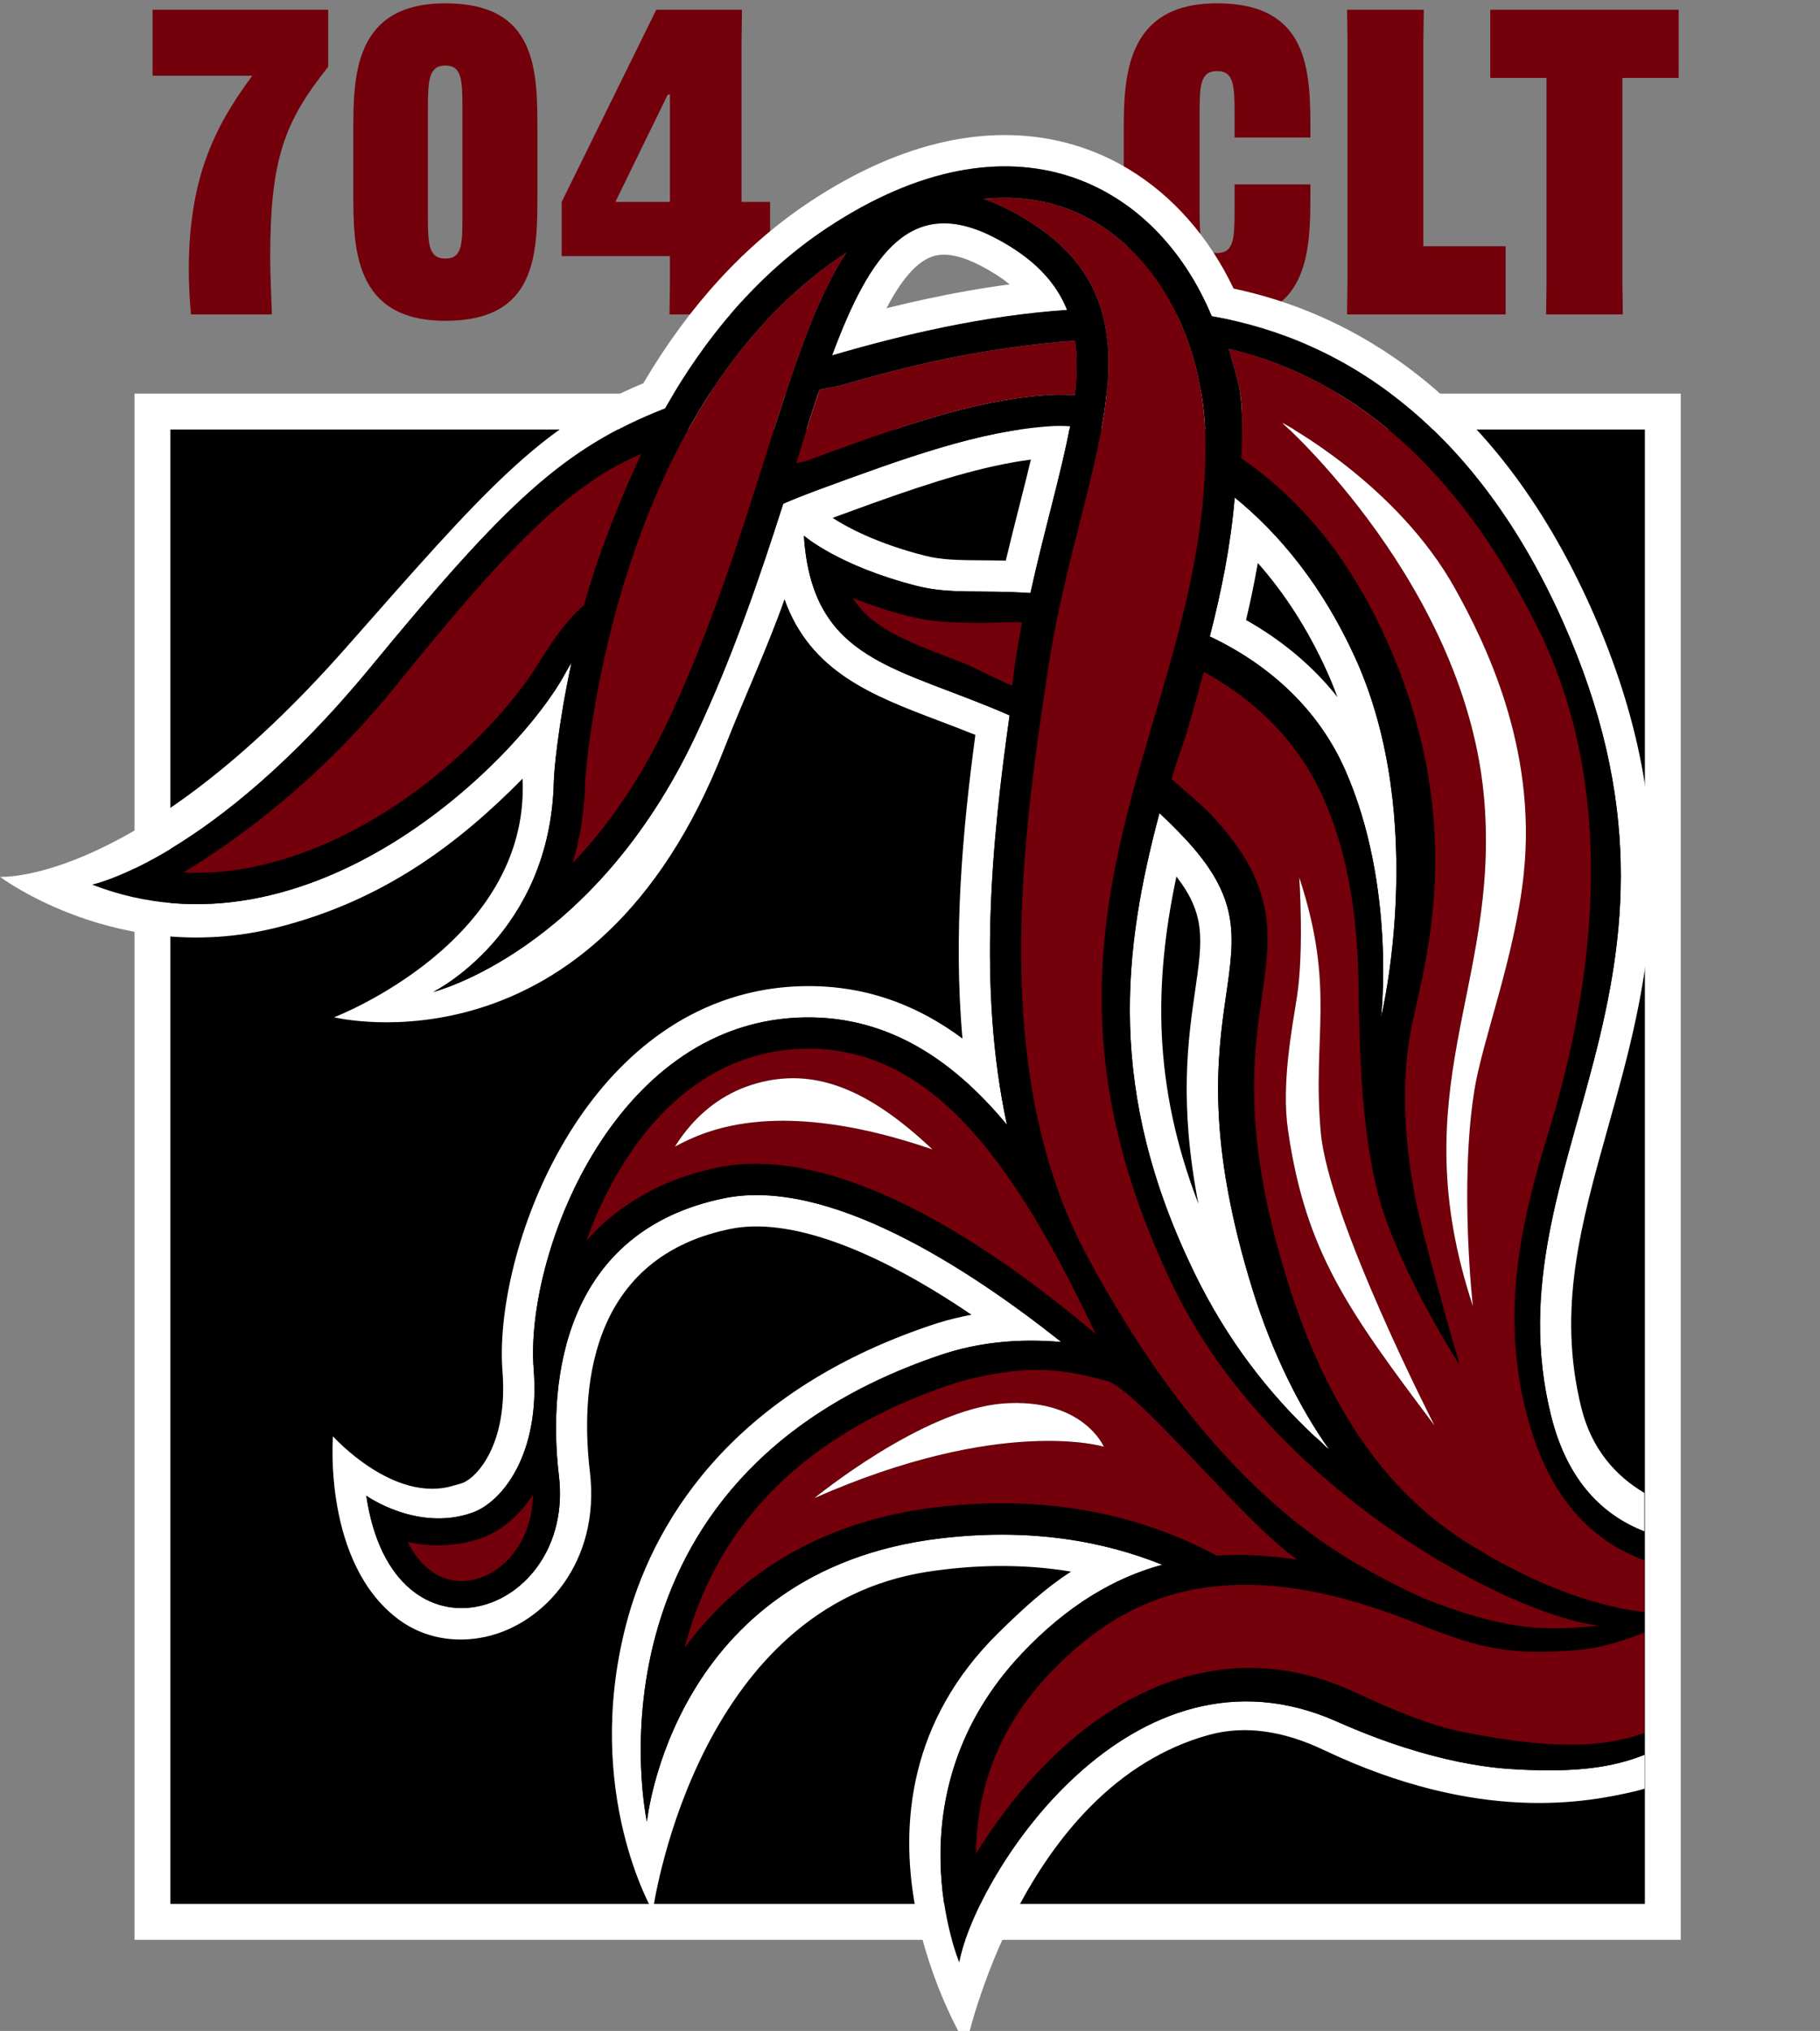
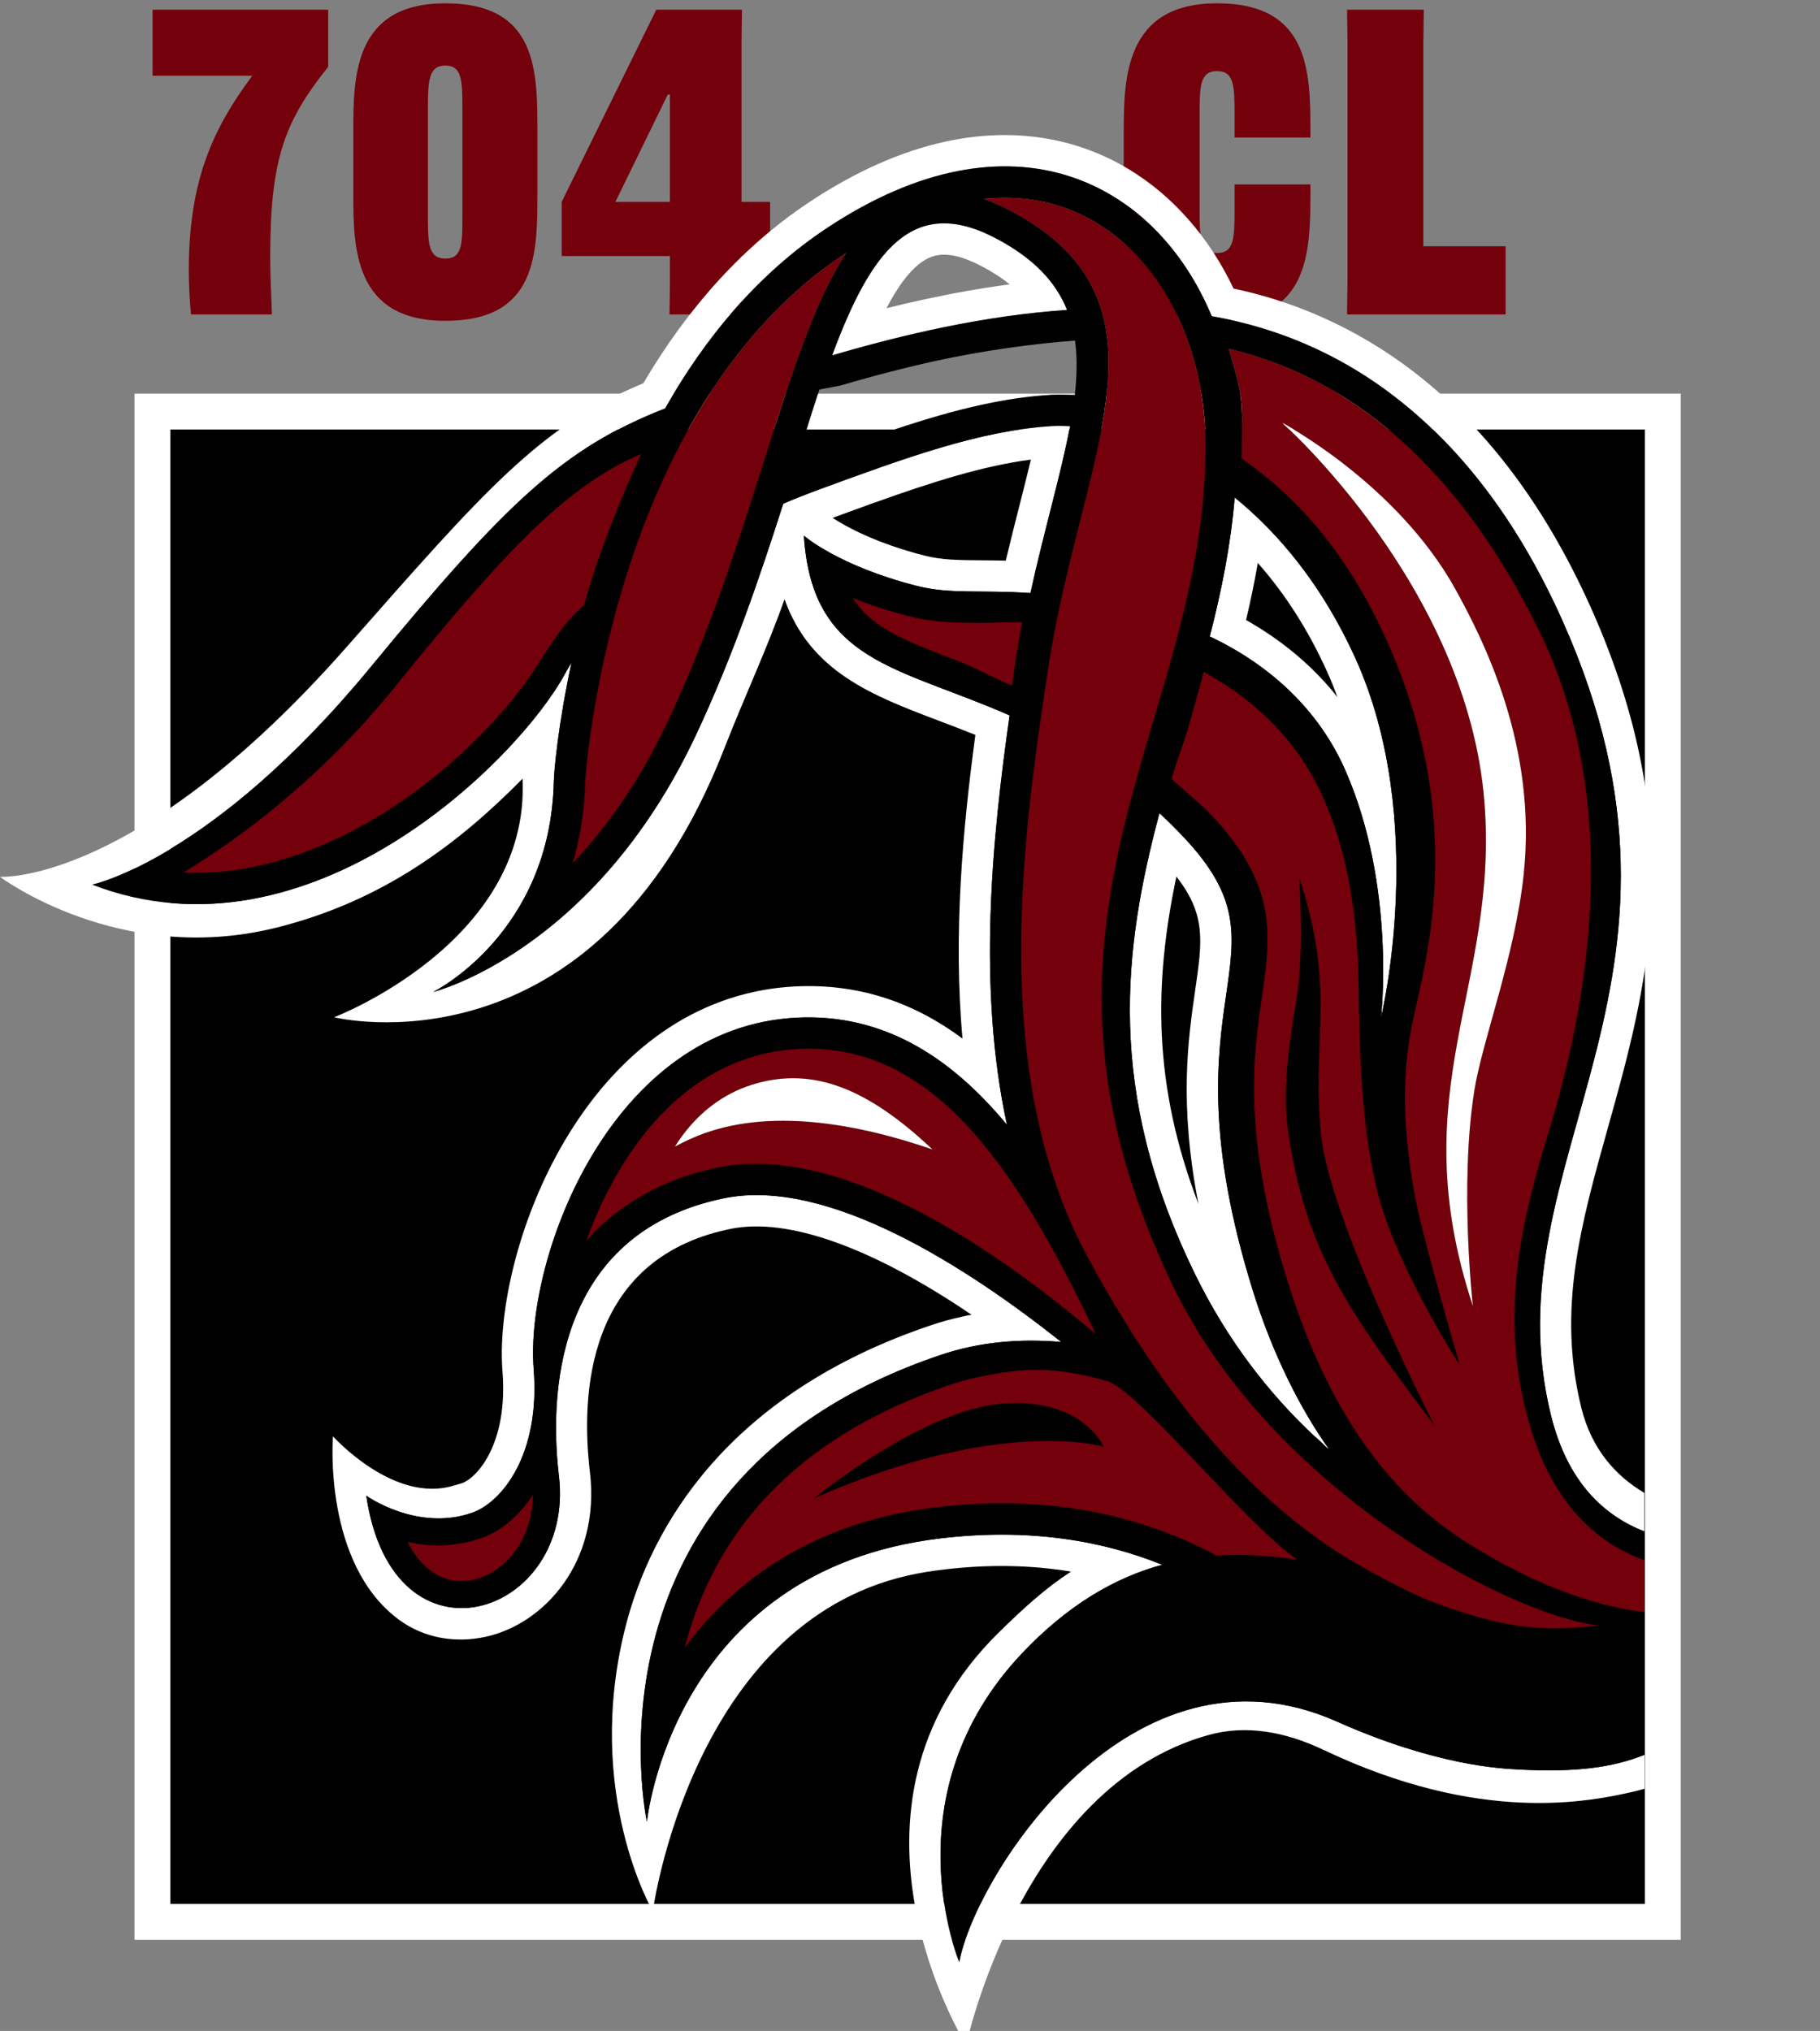
<svg xmlns="http://www.w3.org/2000/svg" id="Layer_1" viewBox="0 0 384.33 428.9">
  <rect x="0" y="0" width="384.33" height="428.9" fill="#808080" stroke="none" />
  <defs>
    <style>.cls-1{fill:none;}.cls-2{fill:#fff;}.cls-3{fill:#73000a;}</style>
  </defs>
  <path class="cls-3" d="m40.32,66.4c-.27-3.24-.45-6.39-.45-9.36,0-18.9,5.13-29.97,13.41-41.04h-21.06V2.05h37.08v12.06c-9.18,11.52-12.24,19.35-12.24,40.14,0,3.51.18,7.56.36,12.15h-17.1Z" />
  <path class="cls-3" d="m94.05,67.75c-19.44,0-19.44-15.57-19.44-27.18v-12.6c0-11.7,0-27.27,19.44-27.27s19.44,14.22,19.44,27.27v12.6c0,12.96,0,27.18-19.44,27.18Zm-3.69-22.68c0,6.21,0,9.54,3.69,9.54s3.6-3.33,3.6-9.54v-21.69c0-6.21,0-9.54-3.6-9.54s-3.69,3.33-3.69,9.54v21.69Z" />
  <path class="cls-3" d="m141.47,59.92v-5.85h-22.86v-11.43L138.59,2.05h18.09l-.09,6.57v34.02h6.03v11.43h-6.03v5.85l.09,6.48h-15.3l.09-6.48Zm0-17.28v-22.68h-.45l-11.07,22.68h11.52Z" />
  <path class="cls-3" d="m260.7,29.05v-4.5c0-6.21,0-9.54-3.69-9.54s-3.69,3.33-3.69,9.54v19.35c0,6.21,0,9.54,3.69,9.54s3.69-3.33,3.69-9.54v-4.95h16.02v1.8c0,12.78-.36,27-19.71,27s-19.71-15.57-19.71-27.27v-12.6c0-11.61.36-27.18,19.71-27.18s19.71,14.13,19.71,26.82v1.53h-16.02Z" />
  <path class="cls-3" d="m284.46,66.4l.09-7.11V8.62l-.09-6.57h16.2l-.09,6.57v43.38h17.37v14.4h-33.48Z" />
-   <path class="cls-3" d="m342.6,16.45v43.38l.09,6.57h-16.2l.09-6.57V16.45h-11.88V2.05h39.78v14.4h-11.88Z" />
  <rect x="32.19" y="86.91" width="318.95" height="318.95" />
  <path class="cls-2" d="m347.35,90.7v311.38H35.97V90.7h311.38m7.57-7.57H28.4v326.52h326.52V83.13h0Z" />
  <path class="cls-1" d="m282.42,147.21c-.68-1.86-1.43-3.71-2.25-5.53-3.94-8.68-8.82-16.31-14.56-22.79-.66,3.84-1.48,7.84-2.48,12.05,7.7,4.34,14.2,9.83,19.29,16.27Z" />
  <path class="cls-1" d="m252.4,209.03c1.5-10.38,2.29-15.85-3.98-23.92-4.74,22.48-5.01,44.02,4.65,69.12-4.13-21.28-2.18-34.75-.67-45.21Z" />
  <path class="cls-1" d="m195.13,63.24c6.2-1.35,12.24-2.41,18.07-3.19-1.71-1.39-3.74-2.7-6.12-3.94-3.78-1.97-6.95-2.69-9.44-2.15-4.01.87-7.52,5.54-10.44,11.13,2.69-.67,5.33-1.28,7.93-1.85Z" />
  <path class="cls-1" d="m207.28,118.33c1.58.01,3.28.02,5.11.07.97-4.12,1.97-8.05,2.95-11.89.83-3.25,1.63-6.41,2.35-9.45-2.41.31-4.92.75-7.56,1.33-10.49,2.28-22.06,6.49-34.31,10.98,2.79,1.81,9.07,5.32,19.4,7.96,3.67.94,7.19.96,12.06,1Z" />
  <path class="cls-2" d="m252.3,268.97c6.87,14.08,15.63,25.3,25.19,34.26,2.17,1.8,2.22,2.23,3.15,2.81-6.14-8.61-11.97-20.29-16.04-33.37-19.91-63.89,9.59-70.3-14.71-95.95-1.68-1.78-3.37-3.44-5.04-5.01-7.63,28.65-11.41,58.61,7.46,97.26Zm-3.88-83.86c6.27,8.07,5.48,13.54,3.98,23.92-1.51,10.46-3.46,23.92.67,45.21-9.66-25.11-9.39-46.65-4.65-69.12Z" />
  <path class="cls-2" d="m284.09,162.67c10.75,24.45,7.55,52.18,7.55,52.18,0,0,10.13-41.6-5.45-75.91-6.93-15.25-16.04-26.22-25.46-33.88-.85,10.16-2.82,19.86-5.26,29.35,12.73,6.02,23.01,15.49,28.62,28.26Zm-18.48-43.78c5.74,6.48,10.62,14.11,14.56,22.79.83,1.82,1.58,3.67,2.25,5.53-5.09-6.44-11.59-11.92-19.29-16.27,1-4.22,1.82-8.21,2.48-12.05Z" />
  <path class="cls-2" d="m225.33,65.46c-2.39-5.93-7.08-10.98-15.2-15.21-17.51-9.12-26.27,2.89-34.41,24.81,14.83-4.35,32.03-8.41,49.61-9.6Zm-27.69-11.5c2.48-.54,5.66.18,9.44,2.15,2.38,1.24,4.41,2.54,6.12,3.94-5.83.78-11.87,1.84-18.07,3.19-2.61.57-5.24,1.18-7.93,1.85,2.92-5.59,6.43-10.26,10.44-11.13Z" />
  <path class="cls-2" d="m320.65,373.67c-3.69-.19-17.42-.8-38.35-10.12-43.25-19.25-76.13,31.99-79.75,50.81,0,0-14.9-35.33,13.16-65.1,9.8-10.39,19.75-16.1,29.71-18.82-12.16-4.91-27.69-7.86-46.85-5.57-56.72,6.77-61.97,59.83-61.97,59.83,0,0-15.7-72.25,61.92-98.53,8.25-2.8,16.88-3.53,25.59-2.77-19.92-15.81-49.37-34.86-71.23-30.36-33.77,6.95-37.29,38.2-34.87,58.58,3.53,29.66-35.04,42.46-40.67,4.24,0,0,10.74,7.67,22.35,3.6,6.33-2.22,14.42-12.33,13-30.35-1.86-23.52,16.37-72.39,55.71-74.21,18.04-.83,32.22,8.15,44.23,22.63-6.23-28.91-3.21-59.89.56-86.46-23.63-10.4-41.7-11.13-43.44-37.95,0,0,7.22,6.36,23.82,10.6,7.14,1.83,13.5.8,24.02,1.52,2.93-13.34,6.45-25.05,8.36-35.23-1.4-.09-2.72-.1-3.92-.03-15.11.95-30.64,6.6-49.54,13.55-2.3.84-4.68,1.79-7.1,2.83-4.91,15.34-10.63,32.25-18.47,48.92-21.54,45.78-55.46,54.2-55.46,54.2,0,0,24.83-12.23,25.49-44.63.04-1.81.84-11.53,3.73-24.93-.48.77-.95,1.55-1.37,2.34-9.8,18.14-53.96,62.29-99.84,44.54,0,0,25.34-5.29,58.81-45.95,28.63-34.78,40.7-46.22,62.15-54.64,8.28-14.57,19.38-28.27,34.25-38.11,39.18-25.94,69.45-9.54,81.19,18.67,28.91,5.01,56.09,24.13,74.05,64.26,34.5,77.06-15.72,113.81-2.42,167.82,3.53,14.34,11.36,21.28,19.74,24.56v-8.14c-5.94-3.5-11.14-9.15-13.32-18.01-5.12-20.77-.13-38.58,5.65-59.2,8.21-29.31,17.51-62.54-3.62-109.73-20.77-46.4-51.83-62.39-75.45-67.39-5.19-10.89-12.8-19.56-22.14-25.21-11.33-6.85-24.7-8.87-38.69-5.83-9.34,2.03-18.98,6.3-28.64,12.7-13.72,9.08-25.55,21.97-35.18,38.34-21.9,9.05-33.57,22.69-62.68,55.72C28.82,187,0,185.17,0,185.17c0,0,25.16,18.96,58.25,10.76,22.97-5.7,38.95-18.15,52.11-31.5,0,.11-.01.21,0,.3,1.4,34.39-39.81,50.1-39.81,50.1,0,0,54.98,13.63,82.38-56.72,4.23-10.85,9.09-21.18,12.74-31.57,5.46,15.37,18.62,20.37,32.41,25.6,2.57.97,5.19,1.97,7.89,3.06-2.69,19.99-4.69,42.19-2.72,64.13-10.76-7.99-22.37-11.61-35.14-11.02-3.01.14-6,.53-8.89,1.16-38.36,8.34-54.97,56.63-53.11,80.17,1.19,15.13-5.27,22.43-8.59,23.6-.55.19-1.14.31-1.7.48-12.67,3.93-25.51-10.4-25.51-10.4,0,0-2.18,26.87,13.96,38.75,5.26,3.87,11.86,4.99,18.28,3.59,12.36-2.69,24.28-15.8,22.02-34.81-1.94-16.34-.75-44.72,29.07-51.2l.57-.12c12.17-2.5,29.93,3.88,50.95,18.12-.66.12-1.32.25-1.97.4-2.3.5-4.58,1.13-6.78,1.88-42.86,14.51-58.97,42.54-64.33,63.65-8.89,35.03,5.77,60.03,5.77,60.03,0,0,8.17-60.5,53.88-70.89,2.45-.56,5.02-.96,7.64-1.27,9.36-1.12,18.33-.96,26.81.45-5.31,3.39-10.17,7.85-15.26,12.85-38.07,37.35-6.9,87.12-6.9,87.12,0,0,11.62-54.51,51.23-65.48,7.91-2.19,16.17-.68,24.23,3.15,33.1,15.74,55.92,11.03,65.84,8.74.68-.16,1.3-.36,1.97-.53v-7.17c-6.86,2.72-14.39,3.73-26.61,3.11ZM210.13,98.39c2.64-.57,5.15-1.02,7.56-1.33-.72,3.03-1.52,6.19-2.35,9.45-.98,3.84-1.97,7.78-2.95,11.89-1.83-.05-3.52-.06-5.11-.07-4.87-.04-8.39-.06-12.06-1-10.33-2.64-16.61-6.14-19.4-7.96,12.25-4.5,23.82-8.7,34.31-10.98Z" />
  <path d="m309.17,365.83c-7.17-1.39-15.29-4.86-23.12-8.49-10.76-5-21.75-6.34-32.65-3.97-24.84,5.4-41.06,27.89-47.29,38.12.04-10.56,3.02-24.8,15.38-37.92,8.98-9.53,18.52-15.29,29.15-17.6,15.59-3.39,32,.31,47.71,6.55,13.1,5.2,19.33,7.28,35.21,5.92,4.36-.37,9.4-1.99,13.7-3.66v-4.32c-8.19-.95-21.29-4.34-38.01-15.01-18.42-11.75-29.95-31.11-37.38-54.95-9.61-30.84-7.19-47.57-5.42-59.79,1.92-13.25,3.43-23.72-10.8-38.74-2.05-2.17-6.09-5.47-8.26-7.46,1.09-3.86,2.31-6.7,3.41-10.43,1.07-3.64,2.37-8.48,3.42-12.19,9.19,5.09,18.55,12.73,24.5,25.08,9.34,19.37,7.94,41.83,8.28,47.84.02.41.04,1.13.07,2.12.18,7.13.67,26.07,5.19,39.46,5.1,15.1,15.93,31.79,16.02,31.96,0,0-7.65-26.06-9.45-35.55-2.57-13.5-2.83-25.54-.78-35.78.26-1.32.6-2.8.97-4.45,3.3-14.61,9.44-41.81-5.82-76.49-7-15.91-16.76-29.42-31.03-39.24.05-1.7.13-6.85.11-8.51-.08-6.35-1.17-8.68-2.79-14.66,28.51,6.71,49.98,28.16,65.28,59.02,19.04,38.39,9.6,82.44,2.22,106.48-5.52,17.97-11.16,39.8-3.29,63.92,5.4,16.53,15.24,23.43,23.56,26.42v-6.08c-8.38-3.28-16.21-10.23-19.74-24.56-13.3-54,36.91-90.75,2.42-167.82-17.96-40.13-45.15-59.25-74.05-64.26-11.74-28.21-42.01-44.61-81.19-18.67-14.87,9.84-25.98,23.54-34.25,38.11-21.45,8.42-33.52,19.86-62.15,54.64-33.47,40.66-58.81,45.95-58.81,45.95,45.88,17.75,90.04-26.4,99.84-44.54.43-.79.89-1.57,1.37-2.34-2.88,13.4-3.69,23.12-3.73,24.93-.66,32.41-25.49,44.63-25.49,44.63,0,0,33.93-8.42,55.46-54.2,7.84-16.67,13.56-33.58,18.47-48.92,2.43-1.04,4.81-1.98,7.1-2.83,18.9-6.94,34.43-12.6,49.54-13.55,1.2-.07,2.52-.06,3.92.03-1.91,10.19-5.44,21.89-8.36,35.23-10.53-.72-16.89.3-24.02-1.52-16.6-4.25-23.82-10.6-23.82-10.6,1.74,26.82,19.81,27.54,43.44,37.95-3.77,26.57-6.8,57.55-.56,86.46-12.02-14.48-26.19-23.46-44.23-22.63-39.34,1.81-57.57,50.68-55.71,74.21,1.42,18.03-6.67,28.14-13,30.35-11.61,4.07-22.35-3.6-22.35-3.6,5.63,38.22,44.19,25.42,40.67-4.24-2.42-20.38,1.1-51.63,34.87-58.58,21.87-4.5,51.32,14.55,71.23,30.36-8.71-.77-17.34-.03-25.59,2.77-77.62,26.28-61.92,98.53-61.92,98.53,0,0,5.24-53.07,61.97-59.83,19.17-2.29,34.69.66,46.85,5.57-9.96,2.72-19.91,8.43-29.71,18.82-28.06,29.77-13.16,65.1-13.16,65.1,3.61-18.82,36.5-70.06,79.75-50.81,20.94,9.32,34.66,9.94,38.35,10.12,12.22.62,19.75-.4,26.61-3.11v-4.55c-9.49,3.29-20.34,3.27-38.09-.17Zm-209.23-32.21h0c-2.16.47-5.42.56-8.67-1.69-2.06-1.42-3.79-3.53-5.18-6.29,4.22.92,8.35.94,12.33.08,1.07-.23,2.13-.53,3.16-.89,4.2-1.47,8.02-4.68,10.96-9.17-.12,9.94-6.27,16.58-12.6,17.96Zm149.95-156.9c24.3,25.65-5.2,32.05,14.71,95.95,4.08,13.08,9.91,24.76,16.04,33.37-.93-.58-.98-1.01-3.15-2.81-9.55-8.96-18.32-20.18-25.19-34.26-18.86-38.65-15.09-68.61-7.46-97.26,1.68,1.57,3.36,3.23,5.04,5.01Zm10.84-71.66c9.42,7.66,18.53,18.63,25.46,33.88,15.58,34.3,5.45,75.91,5.45,75.91,0,0,3.2-27.73-7.55-52.18-5.61-12.77-15.89-22.23-28.62-28.26,2.44-9.49,4.42-19.19,5.26-29.35Zm-50.6-54.82c8.12,4.23,12.82,9.28,15.2,15.21-17.58,1.19-34.79,5.25-49.61,9.6,8.14-21.92,16.9-33.93,34.41-24.81Zm-96.87,90.56c-8.02,12.71-30.52,35.92-59.07,42.13h0c-5.21,1.13-10.4,1.58-15.46,1.32,12.21-7.42,29.12-19.94,44.7-39.23,23.48-29.06,36.46-42.58,51.99-49.17-4.36,9.41-9.09,21.01-12.07,31.94-4.13,3.42-7.72,9.26-10.09,13.02Zm48.23-43.94c-5.43,17.14-11.57,36.57-20.53,55.61-5.41,11.51-12.15,21.53-20.05,29.83,1.64-5.45,2.54-11.26,2.66-17.32.04-.75,5.05-78.44,54.77-111.36.12-.08.24-.16.36-.24-6.62,9.99-11.38,25.03-17.22,43.48Zm60.15-13.46c-4.55.28-9.23.96-14.32,2.07-11.67,2.54-24.02,7.07-37.09,11.87-.01,0-2.09.46-2.11.46,1.64-5.17,3.28-10.71,4.92-15.53l4.52-.87c7.27-2.14,13.94-3.85,20.39-5.26,9.53-2.07,20.52-3.6,29.06-4.21.46,3.25.45,7.15-.04,11.45-1.23-.04-4.25-.06-5.35,0Zm-.34,58c1.74-11.54,4.46-22.22,6.85-31.65,7.22-28.42,12.91-50.85-14.97-65.37-1.91-1-3.74-1.79-5.53-2.39,10.46-1.09,20.05,1.6,27.95,7.89,11.66,9.28,18.75,25.45,18.96,43.25.25,21.13-5.51,40.56-11.09,59.36-10.29,34.7-19.75,69.06,4.12,118.85,20.88,43.54,71.76,70.01,90.1,71.94-10.72,1.11-18.69,1.28-35.56-5.15-4.3-1.64-12.26-5.9-16.31-8.29-21.02-12.44-39.96-34.19-56.29-64.66-21-39.18-13.32-90.09-8.23-123.78Zm-18.54-1.64c-11.35-4.31-18.64-7.07-22.69-13.48,3.7,1.49,7.68,2.78,11.87,3.85,5.24,1.34,9.88,1.37,15.25,1.41,2.16.02,5.99-.23,8.65-.11-.56,2.91-1.02,5.64-1.44,8.41-.17,1.14-.51,3.84-.68,4.98-3.41-1.41-8.01-3.93-10.96-5.05Zm-51.22,106.8l-.7.15c-11.03,2.4-20.28,7.65-27.04,15.32,4.33-12,15.4-34.7,38.22-39.66,2.17-.47,4.42-.76,6.69-.87,27.39-1.26,45.08,23,62.71,60.26-19.64-16.73-53.31-40.67-79.87-35.2Zm46.24,71.73c-3.03.36-6.02.86-8.88,1.48-22.62,4.92-36.34,17.34-44.33,28.2.11-.44.23-.89.35-1.32,7.13-25.88,25.88-44.13,55.71-54.23,1.74-.59,3.55-1.09,5.37-1.49,10.48-2.28,17.05-2.36,28.18.83,7.61,3.41,28.4,29.64,39.74,37.6-5.64-.84-11.32-1.23-17.01-.85-14.08-7.58-33.62-13.27-59.14-10.23Z" />
  <path class="cls-3" d="m323.7,303.08c-7.87-24.11-2.23-45.95,3.29-63.92,7.38-24.04,16.83-68.08-2.22-106.48-15.31-30.86-36.77-52.3-65.28-59.02,1.63,5.98,2.72,8.31,2.79,14.66.02,1.66-.06,6.81-.11,8.51,14.27,9.82,24.02,23.33,31.03,39.24,15.26,34.68,9.12,61.88,5.82,76.49-.37,1.65-.71,3.13-.97,4.45-2.05,10.24-1.79,22.28.78,35.78,1.81,9.49,9.45,35.55,9.45,35.55-.09-.17-10.92-16.86-16.02-31.96-4.52-13.39-5.01-32.33-5.19-39.46-.03-.98-.04-1.71-.07-2.12-.34-6.01,1.06-28.47-8.28-47.84-5.96-12.35-15.32-19.99-24.5-25.08-1.05,3.71-2.35,8.55-3.42,12.19-1.1,3.73-2.32,6.58-3.41,10.43,2.17,1.99,6.21,5.29,8.26,7.46,14.23,15.02,12.71,25.49,10.8,38.74-1.77,12.22-4.19,28.95,5.42,59.79,7.43,23.84,18.96,43.2,37.38,54.95,16.72,10.66,29.82,14.05,38.01,15.01v-10.95c-8.31-2.99-18.16-9.89-23.56-26.42Zm-51.72-64.36c-1.42-9.78.84-21.47,1.88-28.18,1.53-9.79.5-25.23.5-25.23,7.75,23.63,2.69,33.52,4.54,53.83,1.66,18.33,24.03,61.93,24.03,61.93-18.34-24.41-27.21-36.66-30.95-62.35Zm39.04,37.1c-15.12-45.81,5.53-67.21,2.43-106.49-3.58-45.4-42.65-80.01-42.65-80.01,0,0,24.2,12.81,36.55,35.14,5.99,10.84,17.28,33.17,14.41,60.04-1.88,17.64-8.74,35.06-10.45,45.84-3.18,20.02-.3,45.48-.3,45.48Z" />
-   <path class="cls-3" d="m298.35,342.52c-15.71-6.24-32.12-9.94-47.71-6.55-10.63,2.31-20.17,8.07-29.15,17.6-12.37,13.12-15.34,27.36-15.38,37.92,6.23-10.24,22.45-32.72,47.29-38.12,10.9-2.37,21.89-1.04,32.65,3.97,7.83,3.64,15.95,7.11,23.12,8.49,17.76,3.44,28.61,3.47,38.09.17v-21.23c-4.3,1.67-9.34,3.29-13.7,3.66-15.88,1.36-22.11-.71-35.21-5.92Z" />
  <path class="cls-3" d="m101.58,324.84c-1.03.36-2.09.66-3.16.89-3.98.86-8.12.84-12.33-.08,1.39,2.76,3.12,4.87,5.18,6.29,3.24,2.25,6.5,2.16,8.67,1.69h0c6.34-1.38,12.48-8.03,12.6-17.96-2.94,4.49-6.76,7.7-10.96,9.17Z" />
  <path class="cls-3" d="m168.71,221.51c-2.27.1-4.52.4-6.69.87-22.82,4.96-33.89,27.66-38.22,39.66,6.77-7.67,16.01-12.93,27.04-15.32l.7-.15c26.56-5.46,60.23,18.48,79.87,35.2-17.63-37.26-35.32-61.52-62.71-60.26Zm-22.92,19.02l-.59.27c-.91.43-1.81.87-2.68,1.34,3.04-4.82,7.21-9.09,12.93-11.77,1.38-.65,2.85-1.19,4.37-1.6,11.78-3.25,23.11.75,37.1,13.97-17.74-6.08-36.49-8.86-51.12-2.21Z" />
  <path class="cls-3" d="m229.53,265.19c16.33,30.46,35.27,52.21,56.29,64.66,4.06,2.39,12.02,6.66,16.31,8.29,16.87,6.43,24.84,6.26,35.56,5.15-18.34-1.93-69.23-28.39-90.1-71.94-23.87-49.79-14.41-84.15-4.12-118.85,5.58-18.8,11.34-38.23,11.09-59.36-.21-17.8-7.3-33.97-18.96-43.25-7.9-6.29-17.49-8.99-27.95-7.89,1.78.6,3.62,1.39,5.53,2.39,27.88,14.52,22.18,36.96,14.97,65.37-2.39,9.43-5.11,20.11-6.85,31.65-5.09,33.69-12.77,84.6,8.23,123.78Z" />
  <path class="cls-3" d="m214.4,139.84c.42-2.76.88-5.5,1.44-8.41-2.66-.12-6.49.13-8.65.11-5.37-.04-10.01-.07-15.25-1.41-4.19-1.07-8.17-2.36-11.87-3.85,4.04,6.41,11.34,9.17,22.69,13.48,2.96,1.12,7.55,3.64,10.96,5.05.17-1.14.5-3.84.68-4.98Z" />
  <path class="cls-3" d="m135.42,95.85c-15.53,6.6-28.51,20.11-51.99,49.17-15.59,19.29-32.49,31.82-44.7,39.23,5.06.25,10.25-.19,15.46-1.32h0c28.55-6.21,51.05-29.42,59.07-42.13,2.37-3.76,5.96-9.6,10.09-13.02,2.99-10.93,7.71-22.53,12.07-31.94Z" />
-   <path class="cls-3" d="m227.03,71.94c-8.54.61-19.54,2.13-29.06,4.21-6.45,1.4-13.12,3.12-20.39,5.26l-4.52.87c-1.65,4.81-3.29,10.36-4.92,15.53.01,0,2.09-.46,2.11-.46,13.07-4.8,25.41-9.33,37.09-11.87,5.09-1.11,9.77-1.78,14.32-2.07,1.1-.07,4.12-.05,5.35,0,.49-4.3.5-8.2.04-11.45Z" />
  <path class="cls-3" d="m178.34,53.63c-49.72,32.92-54.73,110.61-54.77,111.36-.12,6.06-1.02,11.87-2.66,17.32,7.9-8.3,14.63-18.32,20.05-29.83,8.96-19.04,15.11-38.47,20.53-55.61,5.84-18.44,10.6-33.49,17.22-43.48-.12.08-.24.16-.36.24Z" />
  <path class="cls-3" d="m273.93,329.37c-11.34-7.96-32.13-34.19-39.74-37.6-11.13-3.19-17.71-3.11-28.18-.83-1.83.4-3.63.9-5.37,1.49-29.83,10.1-48.57,28.35-55.71,54.23-.12.44-.24.88-.35,1.32,7.98-10.87,21.71-23.29,44.33-28.2,2.86-.62,5.85-1.12,8.88-1.48,25.52-3.04,45.06,2.64,59.14,10.23,5.7-.38,11.38,0,17.01.85Zm-101.96-13s22.81-18.69,39.76-19.96c16.95-1.28,21.35,9.12,21.35,9.12,0,0-21.59-6.6-61.11,10.85Z" />
  <path class="cls-2" d="m159.82,228.77c-1.52.42-2.99.96-4.37,1.6-5.72,2.67-9.89,6.95-12.93,11.77.88-.47,1.77-.91,2.68-1.34l.59-.27c14.64-6.64,33.38-3.87,51.12,2.21-13.99-13.22-25.32-17.22-37.1-13.97Z" />
-   <path class="cls-2" d="m211.74,296.41c-16.95,1.28-39.76,19.96-39.76,19.96,39.53-17.45,61.11-10.85,61.11-10.85,0,0-4.4-10.39-21.35-9.12Z" />
-   <path class="cls-2" d="m274.37,185.31s1.03,15.44-.5,25.23c-1.04,6.71-3.31,18.4-1.88,28.18,3.74,25.69,12.62,37.94,30.95,62.35,0,0-22.37-43.6-24.03-61.93-1.84-20.31,3.21-30.2-4.54-53.83Z" />
  <path class="cls-2" d="m321.77,184.51c2.87-26.87-8.42-49.21-14.41-60.04-12.34-22.33-36.55-35.14-36.55-35.14,0,0,39.07,34.61,42.65,80.01,3.1,39.28-17.56,60.68-2.43,106.49,0,0-2.88-25.46.3-45.48,1.71-10.77,8.57-28.2,10.45-45.84Z" />
</svg>